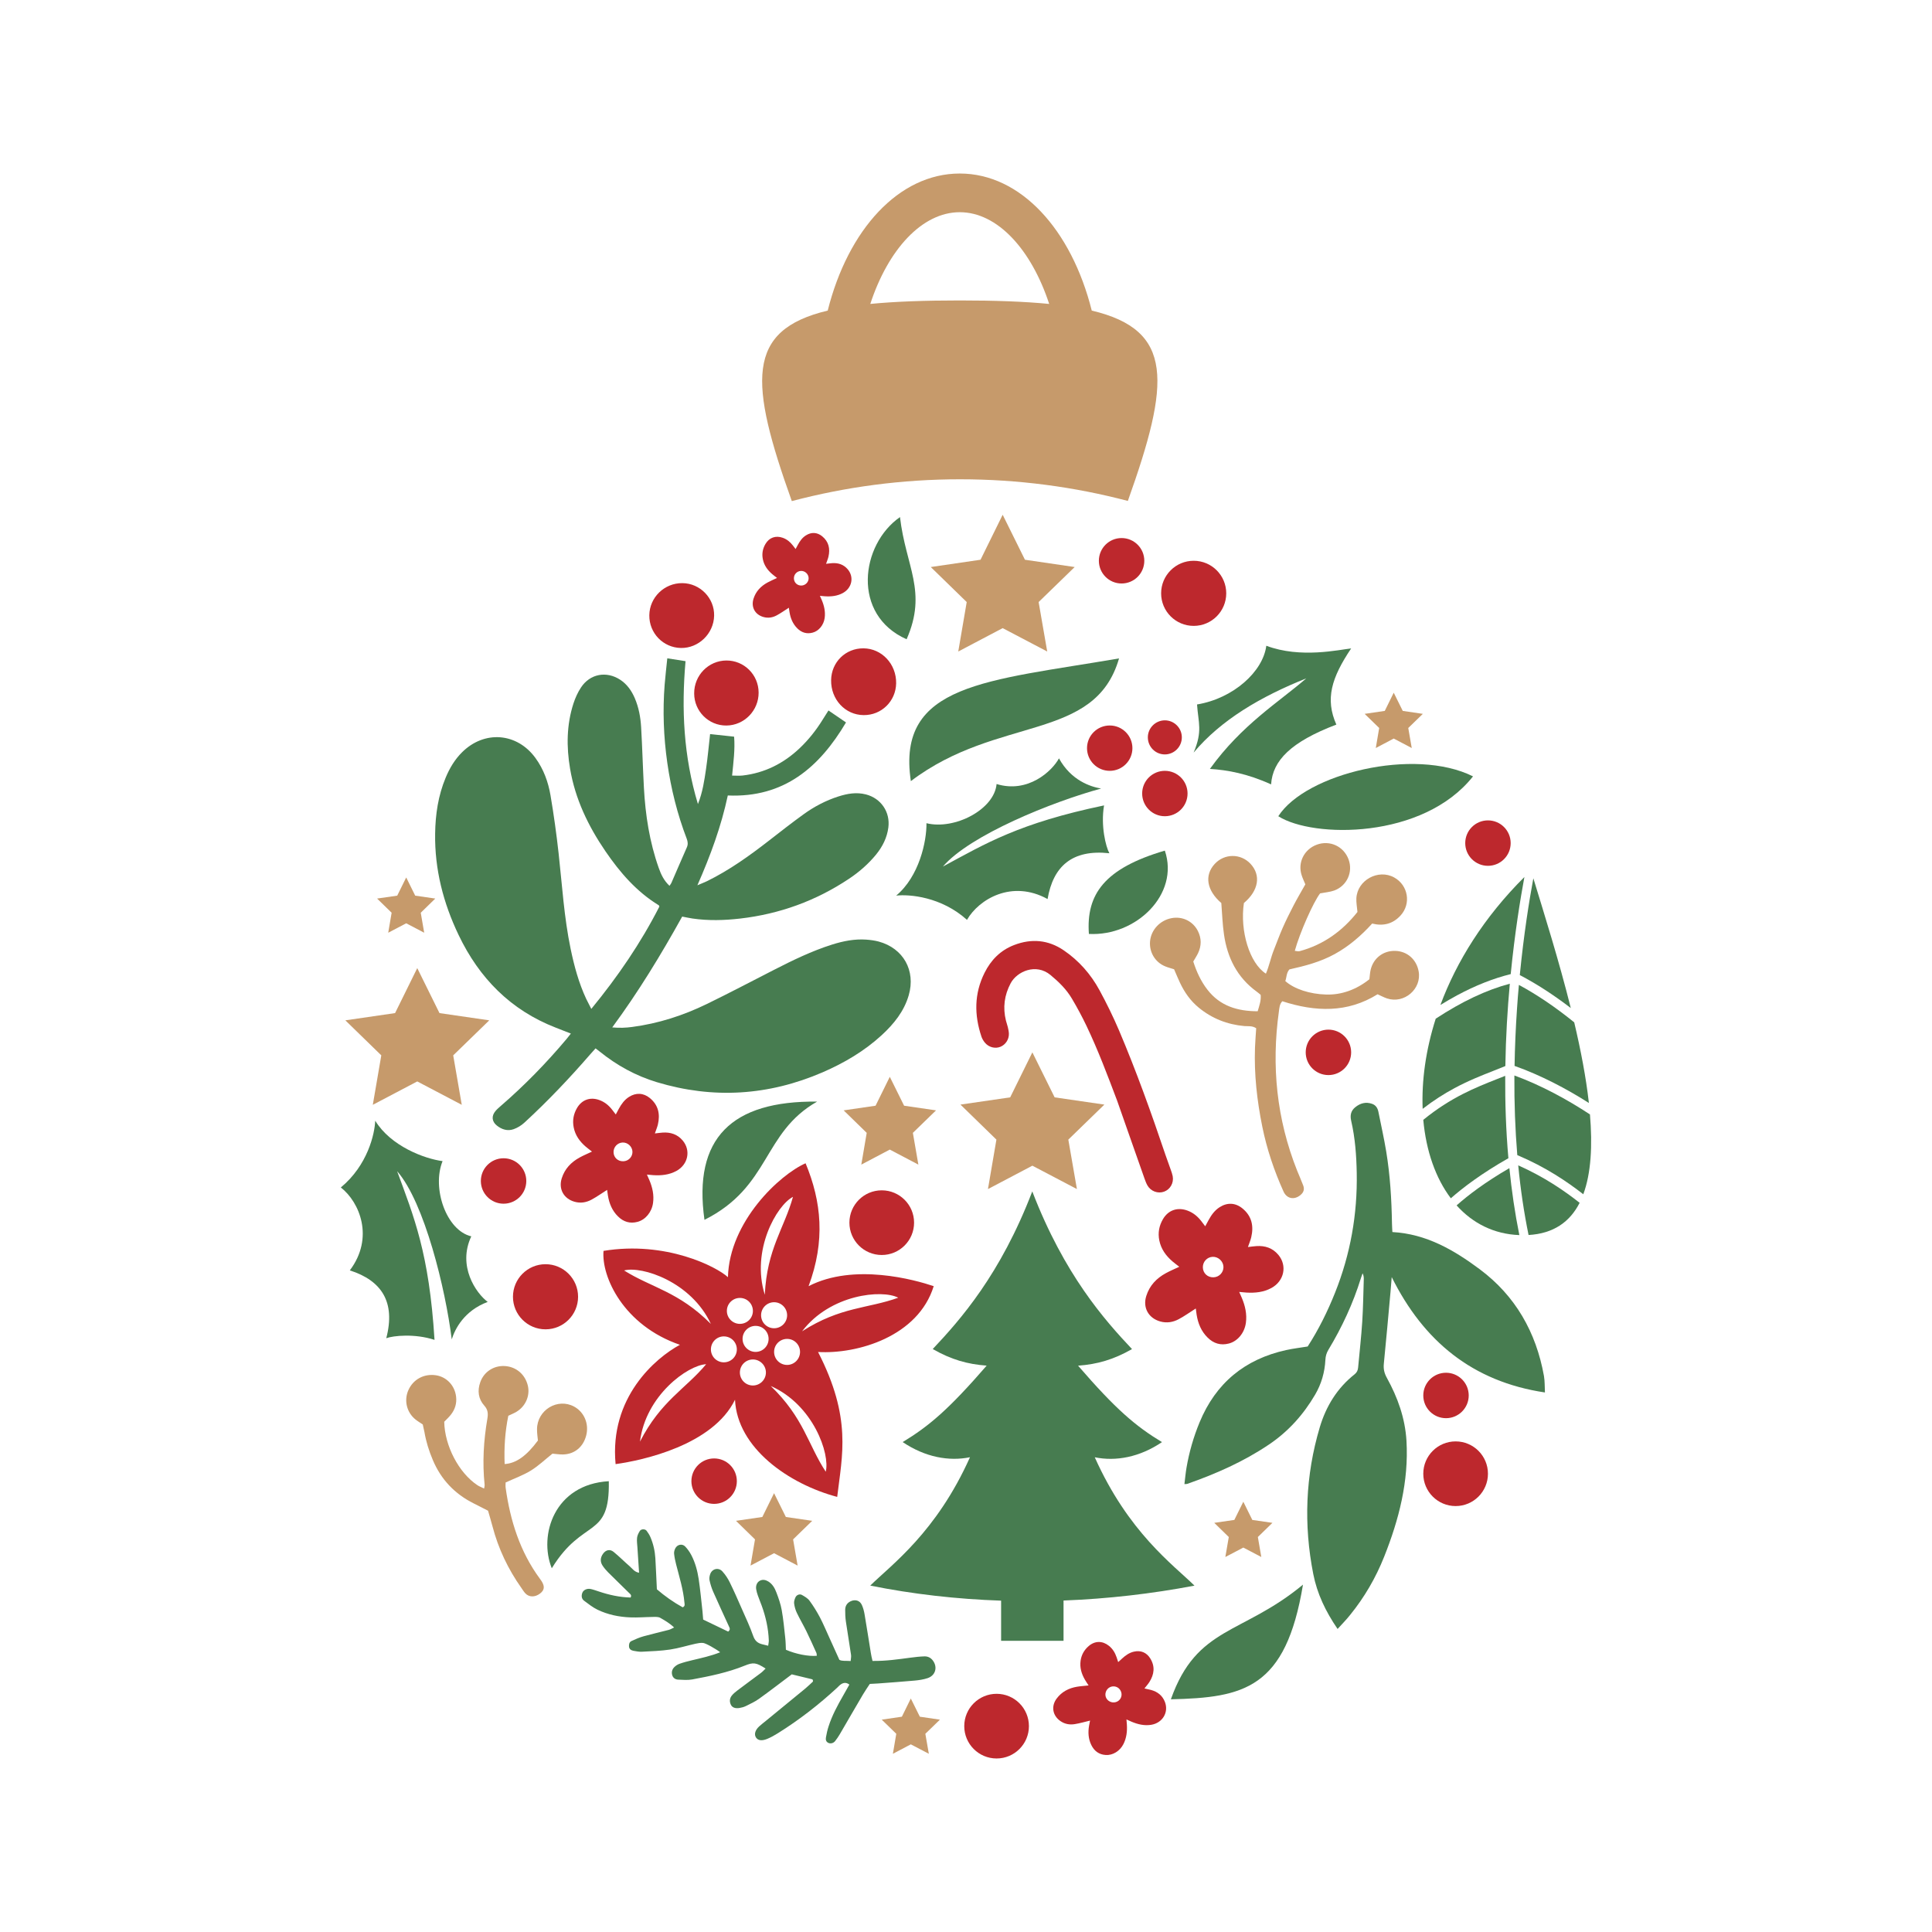
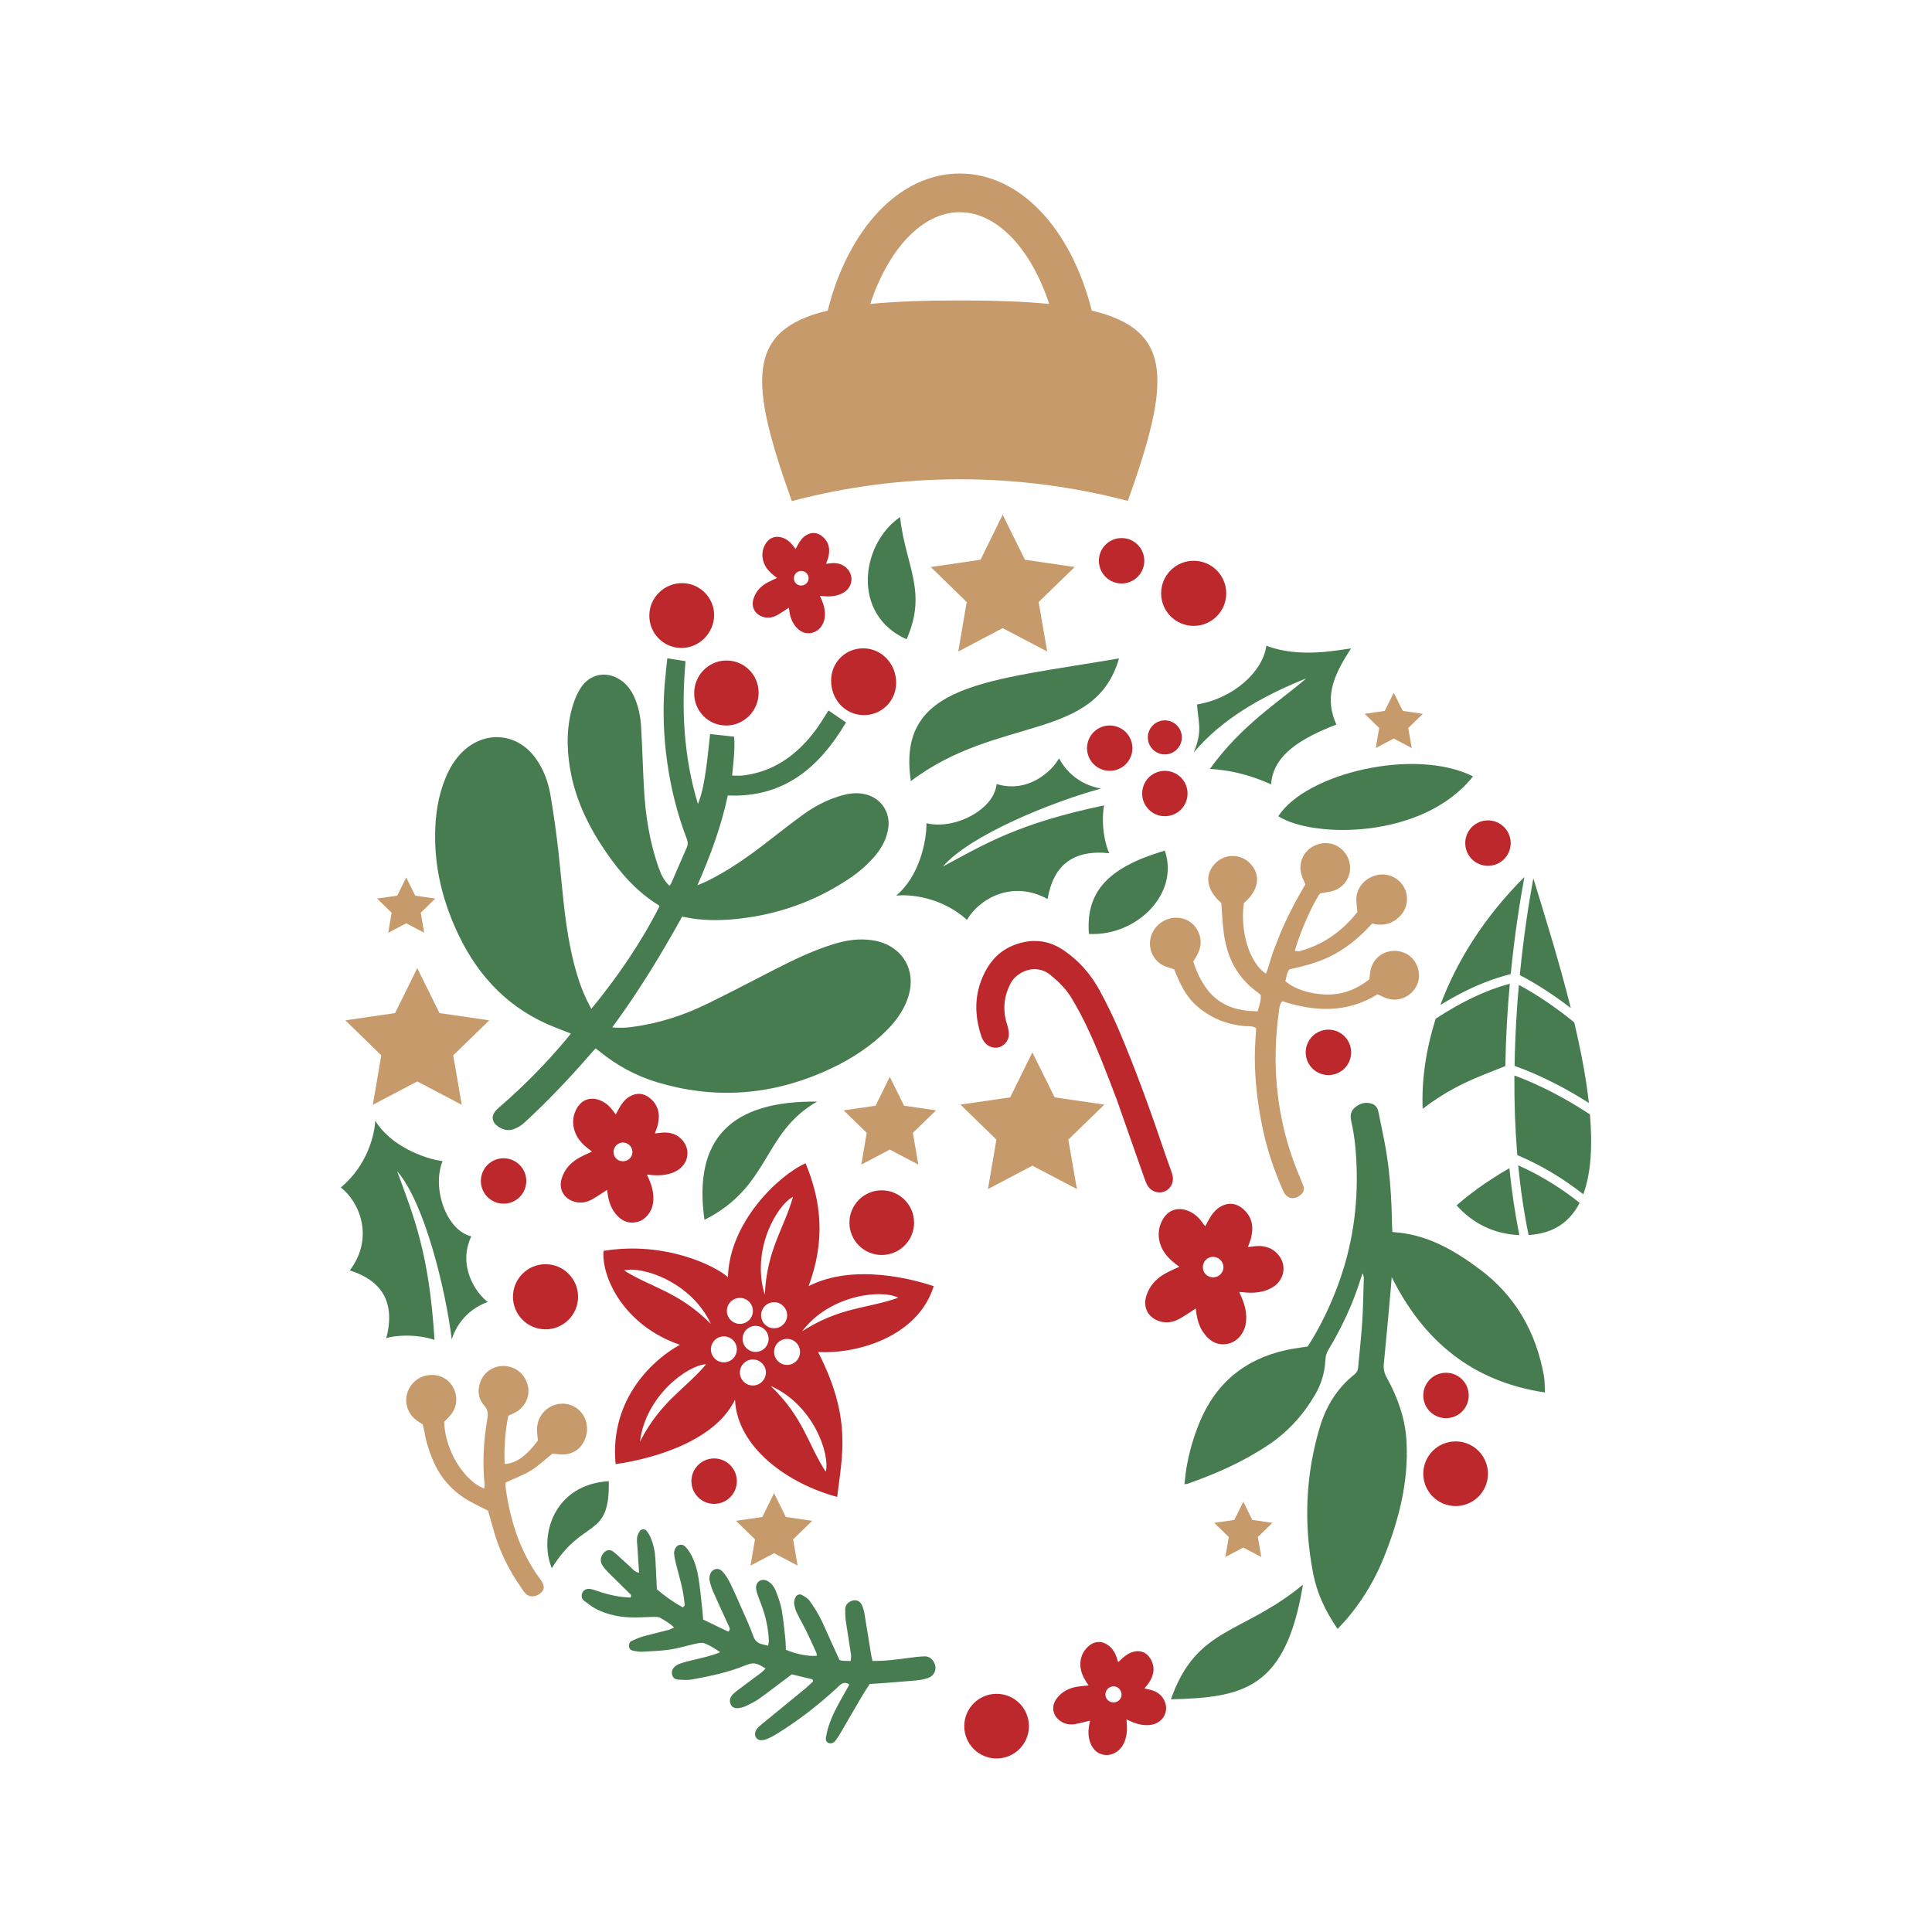
<svg xmlns="http://www.w3.org/2000/svg" enable-background="new 0 0 432 432" version="1.1" viewBox="0 0 432 432" xml:space="preserve">
  <style type="text/css">
	.st0{fill:#E6E7E8;}
	.st1{fill:#BE1E2D;}
	.st2{fill:#477C50;}
	.st3{fill:#C69A6B;}
	.st4{fill:#D1D3D4;}
	.st5{fill:#DABFA8;}
	.st6{fill:#1A1A1A;}
	.st7{fill:#46735C;}
	.st8{fill:#88C040;}
	.st9{fill:#046937;}
	.st10{fill:#BD282D;}
	.st11{fill:#333333;}
	.st12{fill:#FBB581;}
	.st13{fill:#594A42;}
	.st14{fill:#F2655E;}
	.st15{fill:#ED9087;}
	.st16{fill:#4A947E;}
	.st17{fill:#F04C50;}
	.st18{fill:#D85727;}
	.st19{fill:#CAB095;}
	.st20{fill:#EA9861;}
	.st21{fill:#DB9E80;}
	.st22{fill:#4E4E4E;}
	.st23{fill:#5EB18A;}
	.st24{fill:#467E63;}
	.st25{fill:#EEA16C;}
	.st26{fill:#D4CCC6;}
	.st27{fill:#E7C054;}
	.st28{fill:#010101;}
	.st29{fill:#DCD5CE;}
	.st30{fill:#E2D1D2;}
	.st31{fill:#BB853B;}
	.st32{fill:#C64A4C;}
	.st33{fill:#C1282D;}
	.st34{fill:#544842;}
	.st35{fill:#EF8C22;}
	.st36{fill:#BB292E;}
	.st37{fill:#BC4A4E;}
	.st38{fill:#BE8837;}
	.st39{fill:#D6D0CA;}
	.st40{fill:#CD9931;}
	.st41{fill:#CB804D;}
	.st42{fill:#FFFFFF;}
	.st43{fill:#191919;}
	.st44{fill:#86BCB8;}
	.st45{fill:#C88A2E;}
	.st46{fill:#D7D3CD;}
	.st47{fill:#CABFB2;}
	.st48{fill:#C3996D;}
	.st49{fill:#5FAB82;}
	.st50{fill:#E79A6C;}
	.st51{fill:#477F63;}
	.st52{fill:#B44A4E;}
	.st53{fill:#736458;}
	.st54{fill:#768C5D;}
	.st55{fill:#C6D5B1;}
	.st56{fill:#BA3F3F;}
	.st57{fill:#CCCCCC;}
	.st58{fill:#726658;}
	.st59{fill:#B94B4E;}
	.st60{fill:#EC9E6B;}
	.st61{fill:#5EAD86;}
	.st62{fill:#DADFE0;}
	.st63{fill:#D6C4B8;}
	.st64{fill:#AB987A;}
	.st65{fill:#3D4F53;}
</style>
  <path class="st3" d="m214.7 107.17c12.95 0 25.51 1.69 37.49 4.84 9.47-26.52 10.38-38.19-8.07-42.56-4.54-18.11-15.9-30.65-29.51-30.65-13.63 0-24.99 12.55-29.53 30.65-18.44 4.39-17.52 16.05-8.03 42.6 12.02-3.18 24.64-4.88 37.65-4.88zm-0.09-59.72c8.44 0 16.01 8.37 19.99 20.51-5.54-0.54-12.16-0.78-19.99-0.78s-14.47 0.24-20.01 0.78c3.98-12.14 11.55-20.51 20.01-20.51z" />
  <path class="st2" d="m299.09 364.24c-2.69-3.92-4.58-7.9-5.44-12.28-2.17-11.04-1.76-22 1.45-32.8 1.4-4.7 3.89-8.78 7.8-11.87 0.53-0.42 0.72-0.9 0.78-1.52 0.31-3.41 0.7-6.81 0.92-10.22 0.2-3.12 0.24-6.24 0.34-9.36 0.02-0.47 0-0.95-0.26-1.48-0.12 0.35-0.26 0.7-0.37 1.06-1.75 5.66-4.23 11-7.29 16.07-0.42 0.71-0.62 1.41-0.66 2.23-0.14 2.77-0.89 5.37-2.29 7.77-2.62 4.47-5.99 8.24-10.31 11.15-5.67 3.83-11.87 6.56-18.29 8.81-0.13 0.05-0.28 0.02-0.63 0.05 0.16-1.27 0.26-2.49 0.47-3.7 0.6-3.48 1.57-6.85 2.92-10.12 3.63-8.78 10.12-14.12 19.36-16.15 1.54-0.34 3.12-0.52 4.81-0.8 2.41-3.73 4.44-7.8 6.13-12.05 3.43-8.59 5.01-17.51 4.84-26.74-0.07-3.92-0.36-7.83-1.24-11.66-0.29-1.25-0.07-2.26 0.92-3.06 1.11-0.9 2.36-1.24 3.75-0.75 0.83 0.29 1.24 0.94 1.41 1.77 0.59 2.96 1.26 5.91 1.75 8.89 0.88 5.34 1.2 10.73 1.29 16.14 0.01 0.63 0.06 1.26 0.09 1.87 7.62 0.42 13.78 4.04 19.52 8.31 7.98 5.94 12.62 14.09 14.37 23.87 0.21 1.19 0.15 2.44 0.22 3.69-16.22-2.42-27.16-11.51-34.26-25.8-0.09 1.07-0.16 2.14-0.26 3.21-0.49 5.38-0.96 10.76-1.5 16.13-0.12 1.17 0.08 2.12 0.68 3.2 2.41 4.37 4.08 9 4.38 14.07 0.53 9.07-1.68 17.6-4.99 25.92-1.88 4.73-4.42 9.09-7.63 13.04-0.83 1.05-1.78 2-2.78 3.11z" />
  <path class="st2" d="m132.22 225.59c5.94-7.24 11.07-14.75 15.22-22.88-0.06-0.13-0.07-0.25-0.14-0.29-4.98-3.04-8.69-7.35-11.93-12.09-3.84-5.62-6.76-11.67-7.9-18.45-0.83-4.9-0.79-9.79 0.75-14.56 0.41-1.26 0.97-2.51 1.7-3.61 2.01-3.05 5.68-3.72 8.74-1.73 1.55 1.01 2.56 2.46 3.28 4.13 0.89 2.08 1.29 4.28 1.42 6.51 0.26 4.5 0.38 9.02 0.62 13.52 0.33 6.11 1.26 12.13 3.31 17.92 0.51 1.45 1.15 2.83 2.41 4.01 0.18-0.26 0.33-0.44 0.42-0.64 1.15-2.63 2.27-5.28 3.44-7.91 0.32-0.7 0.25-1.31-0.01-1.99-2.1-5.49-3.51-11.15-4.34-16.96-0.83-5.82-1.05-11.65-0.59-17.51 0.15-1.92 0.39-3.84 0.59-5.86 1.39 0.22 2.63 0.41 4.08 0.64-0.94 10.68-0.46 21.25 2.77 31.95 1.08-2.73 1.43-5.29 1.81-7.83 0.38-2.59 0.61-5.21 0.91-7.82 1.76 0.19 3.5 0.38 5.37 0.58 0.23 2.8-0.15 5.69-0.45 8.7 0.8 0 1.57 0.07 2.33-0.01 4.96-0.57 9.18-2.7 12.78-6.11 1.99-1.89 3.68-4.02 5.12-6.35 0.42-0.67 0.84-1.34 1.32-2.09 1.29 0.88 2.54 1.74 3.92 2.68-5.94 10.02-13.84 16.87-26.43 16.33-1.47 6.89-3.85 13.38-6.8 20.08 0.93-0.4 1.55-0.63 2.15-0.92 5.01-2.46 9.52-5.7 13.91-9.11 2.54-1.98 5.08-3.96 7.69-5.85 2.38-1.72 4.97-3.08 7.78-3.98 2-0.64 4.04-1 6.14-0.46 3.38 0.86 5.48 3.94 5.03 7.4-0.3 2.29-1.29 4.25-2.72 6.02-1.74 2.13-3.79 3.92-6.07 5.44-7.39 4.93-15.51 7.88-24.34 8.9-3.56 0.41-7.12 0.51-10.68-0.01-0.73-0.11-1.45-0.27-2.29-0.43-4.71 8.48-9.73 16.76-15.64 24.78 1.64 0.15 3.05 0.09 4.45-0.1 5.86-0.77 11.41-2.56 16.69-5.13 5.03-2.45 9.99-5.06 14.97-7.61 4.24-2.17 8.51-4.25 13.07-5.69 2.48-0.78 5-1.28 7.61-1.1 0.93 0.07 1.88 0.19 2.78 0.43 5.52 1.5 8.32 6.49 6.73 12-1.04 3.6-3.31 6.4-6 8.89-3.91 3.6-8.43 6.26-13.28 8.36-12.07 5.21-24.43 6-37.04 2.2-4.7-1.42-8.95-3.75-12.77-6.84-0.27-0.21-0.54-0.42-0.94-0.72-0.41 0.46-0.8 0.88-1.18 1.32-4.65 5.36-9.53 10.51-14.76 15.31-0.67 0.62-1.52 1.13-2.38 1.44-1.35 0.48-2.66 0.07-3.76-0.82-1.13-0.91-1.23-2.15-0.28-3.26 0.35-0.41 0.77-0.77 1.18-1.13 5.3-4.58 10.18-9.59 14.69-14.95 0.31-0.37 0.61-0.76 0.97-1.22-1.19-0.46-2.28-0.89-3.37-1.32-10.09-3.92-17.11-11.06-21.73-20.72-3.43-7.17-5.37-14.69-5.25-22.67 0.06-4.29 0.68-8.5 2.35-12.5 0.88-2.12 2.04-4.08 3.69-5.71 4.99-4.94 12.28-4.37 16.4 1.31 1.82 2.5 2.85 5.36 3.36 8.35 0.73 4.3 1.33 8.62 1.81 12.95 0.79 7.14 1.22 14.33 2.69 21.38 0.8 3.84 1.82 7.62 3.49 11.19 0.34 0.69 0.69 1.34 1.13 2.22z" />
  <path class="st10" d="m193.08 144.97c4.1 0.03 7.37 3.53 7.3 7.82-0.07 4.01-3.28 7.15-7.27 7.11-4.12-0.03-7.34-3.5-7.27-7.82 0.06-4.03 3.23-7.14 7.24-7.11z" />
  <path class="st10" d="m152.59 130.39c3.96 0.04 7.18 3.35 7.09 7.29-0.09 4-3.47 7.28-7.42 7.21-3.98-0.07-7.12-3.33-7.07-7.32 0.05-4 3.37-7.22 7.4-7.18z" />
  <path class="st10" d="m162.42 147.69c3.97-0.02 7.19 3.18 7.21 7.17 0.02 4.03-3.22 7.34-7.21 7.37-3.96 0.03-7.19-3.18-7.2-7.17-0.03-4.05 3.2-7.35 7.2-7.37z" />
  <path class="st3" d="m306.2 218.96c0.09-0.69 0.12-1.42 0.28-2.12 0.63-2.62 2.83-4.29 5.5-4.22 2.65 0.07 4.74 1.89 5.23 4.56 0.73 3.95-3.23 7.35-7.08 6.07-0.68-0.23-1.32-0.58-2.1-0.93-6.76 4.21-13.93 3.95-21.3 1.56-0.63 0.65-0.65 1.49-0.76 2.25-1.71 12.2-0.51 24.08 4.05 35.57 0.45 1.13 0.96 2.24 1.38 3.37 0.33 0.87 0.1 1.56-0.62 2.15-1.38 1.15-3.05 0.83-3.78-0.79-2.11-4.67-3.73-9.49-4.75-14.52-1.18-5.82-1.84-11.68-1.63-17.63 0.05-1.45 0.18-2.9 0.27-4.36-0.88-0.6-1.8-0.42-2.66-0.49-3.82-0.35-7.22-1.68-10.2-4.13-1.86-1.53-3.19-3.44-4.2-5.59-0.45-0.95-0.84-1.92-1.3-2.98-0.64-0.21-1.35-0.38-2.01-0.66-2.25-0.92-3.6-3.21-3.36-5.65 0.25-2.52 2.23-4.64 4.81-5.12 2.42-0.46 4.78 0.68 5.89 2.89 0.81 1.62 0.81 3.28 0.04 4.92-0.31 0.65-0.72 1.26-1.08 1.89 0.73 2.28 1.7 4.41 3.16 6.29 2.82 3.65 6.7 4.82 11.24 4.83 0.37-1.26 0.79-2.37 0.67-3.67-0.3-0.25-0.6-0.51-0.93-0.75-4.33-3.16-6.52-7.56-7.27-12.73-0.34-2.31-0.41-4.66-0.6-7.05-3.25-2.8-3.84-6.17-1.48-8.74 2.17-2.36 5.81-2.38 8-0.04 2.4 2.57 1.83 6-1.47 8.78-0.92 6.24 1.26 13.45 4.92 15.79 0.74-1.72 1.08-3.55 1.76-5.25 0.66-1.65 1.26-3.33 1.98-4.96 0.75-1.7 1.58-3.38 2.44-5.03 0.82-1.58 1.73-3.11 2.64-4.73-0.27-0.66-0.59-1.31-0.81-1.99-0.96-2.84 0.52-5.83 3.37-6.88 2.93-1.07 6.03 0.37 7.11 3.31 1.03 2.8-0.36 5.9-3.21 6.94-0.97 0.35-2.04 0.42-3.16 0.64-1.5 1.94-4.55 8.8-5.66 12.85 0.39 0.03 0.77 0.16 1.09 0.07 5.36-1.45 9.59-4.54 12.92-8.76-0.1-1.15-0.29-2.11-0.24-3.07 0.21-4.05 4.9-6.61 8.45-4.65 3.14 1.73 3.85 5.89 1.41 8.53-1.68 1.82-3.78 2.41-6.33 1.78-2.43 2.68-5.16 5.06-8.39 6.83-3.16 1.74-6.6 2.64-10.11 3.42-0.7 0.77-0.61 1.79-0.92 2.61 2.02 1.79 5.49 2.91 9.13 3.01 3.4 0.11 6.75-1.08 9.67-3.42z" />
  <path class="st2" d="m195.1 371.39c3.04 0.04 5.75-0.37 8.48-0.73 1.04-0.14 2.09-0.26 3.14-0.29 0.75-0.02 1.41 0.3 1.88 0.94 1.1 1.49 0.58 3.34-1.19 3.93-0.91 0.3-1.89 0.45-2.86 0.54-2.74 0.25-5.49 0.44-8.23 0.65-0.56 0.04-1.13 0.06-1.83 0.1-0.5 0.76-1.05 1.55-1.54 2.38-1.73 2.93-3.42 5.88-5.14 8.82-0.33 0.56-0.69 1.1-1.09 1.6-0.4 0.49-1.05 0.61-1.53 0.37-0.53-0.27-0.59-0.76-0.5-1.25 0.14-0.79 0.31-1.59 0.56-2.36 0.79-2.49 2.03-4.77 3.32-7.02 0.44-0.76 0.87-1.53 1.35-2.39-0.66-0.51-1.26-0.46-1.83-0.1-0.34 0.21-0.61 0.53-0.9 0.8-4.11 3.8-8.52 7.22-13.28 10.19-0.75 0.47-1.54 0.91-2.36 1.25-1.19 0.49-2.02 0.36-2.46-0.24-0.52-0.71-0.28-1.68 0.66-2.55 0.48-0.44 1-0.83 1.5-1.24 2.94-2.41 5.89-4.82 8.83-7.24 0.61-0.51 1.18-1.07 1.7-1.55-0.02-0.22 0-0.31-0.04-0.37-0.03-0.07-0.11-0.14-0.18-0.15-1.57-0.38-3.13-0.76-4.52-1.09-2.55 1.91-4.91 3.74-7.34 5.48-0.91 0.65-1.96 1.13-2.97 1.63-0.43 0.21-0.92 0.33-1.39 0.41-0.93 0.16-1.62-0.11-1.91-0.71-0.35-0.72-0.29-1.45 0.2-2.06 0.34-0.43 0.79-0.8 1.24-1.14 1.74-1.32 3.51-2.61 5.26-3.92 0.38-0.28 0.7-0.64 1.06-0.99-2.12-1.35-2.73-1.44-4.69-0.64-3.78 1.53-7.75 2.34-11.73 3.08-1.02 0.19-2.1 0.08-3.14 0.04-0.59-0.03-1.1-0.34-1.3-0.94-0.22-0.67-0.07-1.32 0.4-1.81 0.32-0.34 0.76-0.63 1.2-0.79 0.91-0.32 1.86-0.57 2.8-0.79 2.11-0.51 4.23-0.95 6.3-1.79-0.85-0.68-3.22-2.05-3.85-2.09-0.55-0.04-1.12 0.06-1.66 0.18-1.9 0.42-3.76 1.01-5.68 1.3-2.07 0.31-4.19 0.38-6.29 0.49-0.64 0.03-1.29-0.09-1.93-0.21-0.49-0.1-0.92-0.36-0.97-0.93-0.05-0.51 0.07-1.03 0.55-1.25 0.88-0.41 1.77-0.8 2.7-1.06 1.87-0.52 3.77-0.95 5.65-1.44 0.35-0.09 0.68-0.3 1.18-0.53-1.01-0.97-2.07-1.57-3.1-2.16-0.44-0.25-1.08-0.21-1.63-0.2-1.7 0.02-3.4 0.17-5.09 0.1-2.53-0.1-5-0.61-7.29-1.71-1.08-0.52-2.04-1.29-3.01-2.01-0.58-0.43-0.65-1.11-0.4-1.77 0.23-0.63 1.03-1.02 1.84-0.86 0.63 0.13 1.24 0.36 1.86 0.56 2.31 0.78 4.67 1.29 7.09 1.35 0.31-0.56-0.1-0.79-0.35-1.04-1.55-1.54-3.13-3.05-4.68-4.6-0.45-0.46-0.88-0.96-1.23-1.49-0.6-0.91-0.51-1.84 0.14-2.71 0.61-0.82 1.51-1.03 2.32-0.37 1.25 1.02 2.39 2.18 3.62 3.24 0.59 0.51 1.02 1.25 2.08 1.43-0.13-1.94-0.25-3.79-0.37-5.64-0.05-0.73-0.16-1.46-0.08-2.18 0.06-0.53 0.33-1.07 0.62-1.53 0.3-0.46 1.16-0.48 1.5-0.05 0.34 0.44 0.65 0.93 0.87 1.44 0.64 1.5 1 3.08 1.1 4.71 0.13 2.26 0.22 4.52 0.34 6.95 1.74 1.5 3.7 2.89 5.77 4.03 0.6-0.27 0.42-0.7 0.39-1.08-0.26-2.92-1.14-5.71-1.86-8.53-0.2-0.78-0.37-1.58-0.45-2.38-0.04-0.38 0.08-0.81 0.25-1.16 0.43-0.9 1.55-1.15 2.23-0.45 0.55 0.57 1.02 1.25 1.39 1.96 0.87 1.67 1.35 3.49 1.63 5.33 0.36 2.4 0.58 4.82 0.85 7.23 0.06 0.55 0.09 1.11 0.15 1.82 1.89 0.91 3.77 1.82 5.59 2.69 0.57-0.44 0.33-0.82 0.17-1.17-1.17-2.58-2.38-5.15-3.52-7.75-0.36-0.81-0.62-1.67-0.81-2.53-0.1-0.44-0.01-0.98 0.15-1.42 0.44-1.21 1.87-1.54 2.73-0.58 0.64 0.71 1.2 1.54 1.62 2.4 0.97 1.96 1.84 3.97 2.72 5.97s1.82 3.99 2.54 6.05c0.38 1.08 0.99 1.61 2 1.86 0.39 0.1 0.78 0.19 1.35 0.33 0.05-0.45 0.15-0.81 0.14-1.17-0.1-2.7-0.68-5.29-1.6-7.82-0.28-0.76-0.6-1.51-0.86-2.27-0.16-0.46-0.3-0.93-0.37-1.41-0.12-0.82 0.22-1.56 0.83-1.87 0.64-0.33 1.27-0.19 1.85 0.15 0.96 0.57 1.48 1.51 1.85 2.49 0.49 1.28 0.95 2.6 1.19 3.95 0.37 2.07 0.56 4.17 0.79 6.26 0.1 0.88 0.1 1.77 0.14 2.59 2.27 0.98 5.03 1.51 6.91 1.35-0.03-0.23-0.01-0.47-0.1-0.67-0.73-1.62-1.46-3.25-2.24-4.85-0.68-1.38-1.47-2.71-2.13-4.1-0.31-0.65-0.51-1.37-0.6-2.08-0.06-0.44 0.11-0.95 0.3-1.37 0.25-0.55 0.93-0.82 1.44-0.54 0.62 0.35 1.3 0.74 1.71 1.3 0.86 1.17 1.63 2.42 2.31 3.7 0.79 1.51 1.44 3.08 2.15 4.63s1.41 3.1 2.21 4.88c0.59 0.34 1.49 0.18 2.52 0.27 0.04-0.49 0.15-0.94 0.09-1.37-0.36-2.48-0.79-4.96-1.15-7.44-0.13-0.88-0.17-1.78-0.16-2.66 0.01-0.87 0.43-1.54 1.26-1.91 1-0.45 2.01-0.16 2.46 0.83 0.3 0.65 0.49 1.37 0.61 2.08 0.49 2.87 0.93 5.76 1.4 8.63 0.07 0.56 0.22 1.1 0.38 1.82z" />
  <path class="st3" d="m94.53 318.51c-0.54-0.37-1.1-0.69-1.6-1.09-1.99-1.58-2.64-4.27-1.62-6.57 1.07-2.42 3.48-3.73 6.15-3.34 2.37 0.35 4.21 2.25 4.52 4.75 0.19 1.52-0.23 2.9-1.18 4.09-0.45 0.57-0.99 1.06-1.47 1.56 0.11 5.38 3.24 11.39 7.4 14.17 0.44 0.3 0.96 0.48 1.52 0.76 0.06-0.41 0.14-0.64 0.11-0.87-0.52-4.95-0.22-9.87 0.62-14.77 0.18-1.07 0.15-1.97-0.69-2.9-1.34-1.49-1.58-3.34-0.9-5.24 0.82-2.33 3.02-3.75 5.48-3.61 2.55 0.15 4.56 1.87 5.16 4.4 0.52 2.23-0.51 4.61-2.55 5.83-0.55 0.33-1.16 0.57-1.82 0.89-0.73 3.54-0.97 7.14-0.82 10.79 2.56-0.15 4.9-1.82 7.44-5.26-0.07-0.77-0.21-1.65-0.2-2.53 0.02-4.29 4.6-7.06 8.3-5.05 2.25 1.22 3.36 3.86 2.7 6.44-0.66 2.59-2.62 4.22-5.22 4.26-0.8 0.01-1.61-0.12-2.33-0.18-1.64 1.3-3.11 2.72-4.81 3.77s-3.63 1.74-5.66 2.67c0 0.31-0.06 0.78 0.01 1.24 1.03 7.32 3.19 14.22 7.63 20.26 0.14 0.2 0.29 0.39 0.42 0.6 0.73 1.18 0.61 1.99-0.37 2.74-1.13 0.86-2.46 0.85-3.3-0.06-0.33-0.36-0.58-0.78-0.86-1.18-2.98-4.21-5.16-8.79-6.47-13.79-0.31-1.17-0.66-2.33-0.99-3.49-1.07-0.55-2.15-1.1-3.22-1.64-4.23-2.12-7.29-5.33-9.13-9.7-0.86-2.02-1.51-4.1-1.88-6.27-0.11-0.54-0.25-1.09-0.37-1.68z" />
  <path class="st10" d="m182.92 302.31c8.84 0.5 22.37-3.46 25.86-14.72-4.14-1.4-17.79-5.25-27.98 0 3.78-10.14 2.89-18.91-0.67-27.48-5.8 2.54-17.04 13.03-17.36 25.47-2.52-2.33-13.85-8.17-27.82-5.88-0.5 5.77 4.46 16.67 17.08 21-5.49 2.96-15.8 11.79-14.38 26.68 6.04-0.83 21.76-4.24 26.7-14.4 0.5 10.81 12.05 18.87 22.85 21.73 1.1-9.34 3.32-17.6-4.28-32.4zm17.93-12.14c-6.82 2.47-12.85 1.97-21.5 7.51 6.29-8.28 17.88-9.41 21.5-7.51zm-21.96 12.12c0 1.6-1.3 2.91-2.89 2.91-1.62 0-2.91-1.31-2.91-2.91 0-1.62 1.3-2.91 2.91-2.91 1.6 0 2.89 1.3 2.89 2.91zm-8.71-8.2c0-1.6 1.3-2.91 2.91-2.91 1.6 0 2.91 1.31 2.91 2.91 0 1.62-1.31 2.91-2.91 2.91-1.62 0-2.91-1.3-2.91-2.91zm7.13-26.47c-1.92 6.98-5.82 11.63-6.3 21.89-3.11-9.92 2.66-20.02 6.3-21.89zm-11.87 22.6c1.62 0 2.91 1.3 2.91 2.91 0 1.6-1.3 2.89-2.91 2.89-1.6 0-2.91-1.3-2.91-2.89-0.01-1.61 1.31-2.91 2.91-2.91zm-25.89-6.14c3.96-1.06 15.02 2.52 19.4 11.95-7.25-7.27-13.25-8.08-19.4-11.95zm3.55 38.27c1.26-10.31 10.7-17.11 14.8-17.31-4.64 5.56-10.11 8.17-14.8 17.31zm18.75-17.73c-1.6 0-2.89-1.3-2.89-2.89 0-1.62 1.3-2.91 2.89-2.91 1.62 0 2.91 1.3 2.91 2.91 0 1.59-1.29 2.89-2.91 2.89zm6.5 5.18c-1.62 0-2.91-1.3-2.91-2.91 0-1.6 1.3-2.91 2.91-2.91 1.6 0 2.91 1.31 2.91 2.91 0 1.61-1.32 2.91-2.91 2.91zm0.6-7.51c-1.6 0-2.91-1.31-2.91-2.91 0-1.62 1.31-2.91 2.91-2.91 1.62 0 2.91 1.3 2.91 2.91 0 1.6-1.29 2.91-2.91 2.91zm15.69 26.79c-3.98-6.05-4.9-12.04-12.3-19.17 9.52 4.2 13.3 15.21 12.3 19.17z" />
  <path class="st10" d="m260.46 172.36c-2.8 0-5.07 2.27-5.07 5.07 0 2.81 2.27 5.08 5.07 5.08 2.81 0 5.08-2.27 5.08-5.08 0-2.8-2.27-5.07-5.08-5.07z" />
  <path class="st10" d="m248.14 172.36c2.8 0 5.07-2.27 5.07-5.07s-2.27-5.07-5.07-5.07c-2.81 0-5.08 2.27-5.08 5.07s2.27 5.07 5.08 5.07z" />
  <path class="st10" d="m256.66 164.87c0 2.11 1.69 3.82 3.8 3.82 2.09 0 3.8-1.71 3.8-3.82 0-2.09-1.71-3.8-3.8-3.8-2.1 0.01-3.8 1.72-3.8 3.8z" />
  <path class="st2" d="m292.08 151.69c-5.99 5.2-14.42 10.33-21.54 20.24 3.95 0.25 8.37 1.05 13.68 3.46 0.35-5.33 4.42-9.5 14.59-13.37-2.53-5.72-1.11-10.43 3.31-17.03-2.63 0.27-11.31 2.3-18.97-0.6-0.74 5.78-7.37 11.79-15.49 13.13 0.29 4.18 1.28 5.92-0.76 10.76 6.12-7.31 15.01-12.53 25.18-16.59z" />
  <path class="st2" d="m216.22 205.68c2.65-4.61 10.04-9.05 18.02-4.65 1.25-7.32 5.49-11.15 13.82-10.24-0.8-1.44-1.97-6.15-1.19-10.7-18.99 3.97-26.5 8.52-36.04 13.68 6.03-7.04 24.46-14.48 35.38-17.45-2.39-0.41-6.71-1.81-9.42-6.75-1.56 2.88-6.95 7.88-13.95 5.74-0.51 5.7-9.38 10.31-15.68 8.76 0.06 4.05-1.63 11.91-6.77 16.19 2.96-0.33 10.09 0.25 15.83 5.42z" />
  <polygon class="st3" points="98.27 226.53 93.3 216.47 88.34 226.53 77.22 228.15 85.26 235.98 83.36 247.04 93.3 241.81 103.25 247.04 101.34 235.98 109.4 228.15" />
  <polygon class="st3" points="229.18 125.16 224.2 115.1 219.25 125.16 208.12 126.79 216.16 134.62 214.27 145.68 224.2 140.45 234.16 145.68 232.24 134.62 240.3 126.79" />
  <polygon class="st3" points="235.82 245.37 230.84 235.31 225.88 245.37 214.76 246.99 222.8 254.82 220.91 265.88 230.84 260.65 240.8 265.88 238.88 254.82 246.94 246.99" />
  <polygon class="st3" points="280.02 339.86 278.01 335.79 276 339.86 271.51 340.51 274.76 343.68 273.99 348.15 278.01 346.04 282.03 348.15 281.26 343.68 284.52 340.51" />
-   <polygon class="st3" points="205.68 383.86 203.66 379.79 201.66 383.86 197.16 384.52 200.41 387.68 199.65 392.15 203.66 390.04 207.69 392.15 206.91 387.68 210.17 384.52" />
  <polygon class="st3" points="313.66 158.96 311.64 154.89 309.64 158.96 305.14 159.62 308.39 162.78 307.63 167.26 311.64 165.14 315.67 167.26 314.89 162.78 318.15 159.62" />
  <polygon class="st3" points="175.72 339.2 173.08 333.88 170.46 339.2 164.57 340.06 168.82 344.21 167.82 350.07 173.08 347.3 178.35 350.07 177.34 344.21 181.61 340.06" />
  <polygon class="st3" points="202.16 247.24 198.96 240.78 195.78 247.24 188.64 248.28 193.8 253.31 192.59 260.41 198.96 257.05 205.35 260.41 204.12 253.31 209.3 248.28" />
  <polygon class="st3" points="92.84 200.27 90.83 196.2 88.82 200.27 84.32 200.92 87.57 204.09 86.81 208.56 90.83 206.45 94.85 208.56 94.08 204.09 97.33 200.92" />
  <path class="st2" d="m76.21 265.52c4.2 3.27 7.52 11.24 2.01 18.54 7.08 2.27 10.27 7.04 8.15 15.17 1.54-0.58 6.39-1.08 10.79 0.37-1.2-19.41-4.62-27.52-8.36-37.72 6.11 6.99 10.82 26.35 12.21 37.6 0.73-2.32 2.76-6.39 8.04-8.37-2.62-1.96-6.8-8.01-3.67-14.66-5.59-1.31-8.86-10.79-6.42-16.82-4.01-0.52-11.58-3.33-15.06-9.04-0.12 3-1.71 9.98-7.69 14.93z" />
-   <path class="st2" d="m208.56 301.65c4.16 2.37 7.75 3.39 12.06 3.71-8.45 9.75-12.87 13.51-18.78 17.09 5.02 3.39 10.35 4.35 15.05 3.39-7.53 16.8-17.5 23.99-22.3 28.7 9.5 1.92 19.34 3.03 29.26 3.37v8.98h13.96v-9.01c9.88-0.38 19.72-1.51 29.28-3.33-4.8-4.7-14.77-11.89-22.3-28.7 4.7 0.96 10.03 0 15.03-3.39-5.91-3.58-10.33-7.34-18.76-17.09 4.29-0.32 7.9-1.34 12.06-3.71-6.17-6.55-15.13-16.63-22.3-35.26-7.13 18.61-16.09 28.7-22.26 35.25z" />
  <path class="st2" d="m325.7 269.53c3.6 4.01 8.36 6.43 14.03 6.64-1-4.96-1.73-9.98-2.23-14.97-5.47 3.17-9.28 6.09-11.8 8.33z" />
  <path class="st2" d="m341.79 276.15c5.63-0.32 9.27-2.97 11.42-7.2-3.42-2.69-7.89-5.78-13.73-8.37 0.52 5.44 1.3 10.63 2.31 15.57z" />
  <path class="st2" d="m339.27 258.28 0.04 0.02c6.29 2.66 11.08 5.9 14.72 8.74 1.75-4.71 2.07-10.92 1.49-17.85-5.06-3.33-10.91-6.52-16.9-8.71-0.04 6.18 0.18 12.12 0.65 17.8z" />
  <path class="st2" d="m339.21 225.51c-0.3 4.38-0.48 8.66-0.55 12.83 5.84 2.07 11.58 5.08 16.62 8.29-0.64-5.74-1.83-11.89-3.28-18.03-4.17-3.38-8.33-6.2-12.37-8.37-0.16 1.7-0.3 3.46-0.42 5.28z" />
  <path class="st2" d="m351.23 225.4c-2.64-10.6-5.92-20.97-8.37-29.01-0.92 4.95-2.13 12.47-3.03 21.64 3.72 1.94 7.55 4.42 11.4 7.37z" />
  <path class="st2" d="m322.08 224.71c1.26-0.77 2.5-1.49 3.72-2.15 4.15-2.23 8.11-3.78 12-4.75 0.9-9.12 2.13-16.7 3.06-21.71-9.07 9.03-15.19 18.94-18.78 28.61z" />
-   <path class="st2" d="m337.28 258.98c-0.55-6.26-0.75-12.45-0.71-18.42-0.56 0.23-1.13 0.45-1.72 0.68-4.94 1.95-10.37 4.09-16.6 9.16 0.63 6.98 2.77 13.05 6.16 17.54 2.73-2.4 6.87-5.55 12.87-8.96z" />
  <path class="st2" d="m334.11 239.37c0.86-0.34 1.68-0.66 2.49-1 0.1-6.52 0.48-12.74 1-18.41-5.25 1.4-10.66 3.95-16.57 7.82-2.25 7.06-3.17 13.92-2.92 20.16 2.48-1.92 4.84-3.4 7.09-4.61 3.15-1.7 6.11-2.86 8.91-3.96z" />
  <path class="st10" d="m249.8 246.13c-2.14-5.66-4.27-11.33-6.88-16.79-0.99-2.07-2.09-4.11-3.26-6.08-1.22-2.06-2.92-3.72-4.77-5.25-3.26-2.69-7.49-0.79-8.9 1.84-1.42 2.67-1.78 5.44-1.06 8.36 0.12 0.49 0.31 0.96 0.42 1.45s0.23 0.99 0.24 1.49c0.03 1.28-0.75 2.44-1.88 2.91-1.19 0.49-2.64 0.13-3.51-0.95-0.31-0.38-0.58-0.84-0.74-1.3-1.63-4.84-1.64-9.62 0.68-14.27 1.43-2.87 3.56-5.05 6.6-6.22 3.89-1.5 7.64-1.19 11.12 1.18 3.39 2.31 6.05 5.34 8 8.93 1.58 2.91 3.04 5.89 4.34 8.93 3.89 9.15 7.24 18.51 10.42 27.93 0.37 1.09 0.78 2.17 1.16 3.26 0.17 0.48 0.34 0.95 0.44 1.45 0.28 1.5-0.56 2.97-1.94 3.46-1.37 0.5-2.98-0.09-3.72-1.41-0.28-0.5-0.48-1.05-0.67-1.59-1.27-3.6-2.54-7.2-3.8-10.8-0.76-2.18-1.52-4.35-2.29-6.53z" />
  <path class="st10" d="m176.39 135.89c-0.96 0.61-1.81 1.22-2.72 1.71s-1.9 0.66-2.94 0.37c-1.9-0.52-2.84-2.22-2.24-4.1 0.52-1.64 1.63-2.8 3.11-3.61 0.68-0.37 1.4-0.67 2.15-1.03-0.39-0.31-0.76-0.57-1.1-0.87-1.04-0.9-1.81-1.96-2.08-3.34-0.24-1.21-0.03-2.34 0.59-3.39 0.84-1.44 2.3-1.94 3.87-1.38 0.92 0.33 1.64 0.92 2.23 1.68 0.19 0.25 0.38 0.5 0.64 0.83 0.21-0.39 0.37-0.7 0.54-1 0.44-0.81 0.97-1.55 1.77-2.05 1.21-0.77 2.51-0.71 3.63 0.2 1.48 1.21 1.82 2.79 1.4 4.59-0.12 0.5-0.33 0.98-0.53 1.57 0.48-0.05 0.91-0.12 1.35-0.15 1.38-0.09 2.58 0.3 3.5 1.38 1.46 1.73 0.95 4.2-1.11 5.31-1.24 0.67-2.6 0.81-3.99 0.72-0.32-0.02-0.64-0.05-1.13-0.1 0.17 0.39 0.3 0.66 0.42 0.94 0.54 1.28 0.84 2.61 0.65 4.01-0.22 1.59-1.32 2.92-2.7 3.28-1.32 0.35-2.46-0.01-3.41-0.95-1.01-1-1.53-2.25-1.75-3.64-0.06-0.31-0.1-0.62-0.15-0.98zm4.42-6.61c-0.01-0.91-0.81-1.66-1.72-1.62-0.88 0.04-1.58 0.77-1.57 1.66 0.01 0.94 0.75 1.64 1.7 1.61 0.89-0.04 1.6-0.78 1.59-1.65z" />
  <path class="st10" d="m267.38 292.58c-1.34 0.85-2.53 1.71-3.81 2.39-1.27 0.68-2.66 0.92-4.11 0.52-2.66-0.73-3.99-3.11-3.14-5.74 0.73-2.3 2.28-3.93 4.36-5.06 0.95-0.52 1.96-0.94 3.01-1.44-0.55-0.43-1.07-0.81-1.55-1.22-1.45-1.26-2.53-2.74-2.92-4.68-0.34-1.7-0.04-3.28 0.82-4.75 1.18-2.01 3.22-2.72 5.43-1.93 1.29 0.46 2.3 1.29 3.13 2.36 0.27 0.35 0.54 0.7 0.89 1.17 0.29-0.55 0.52-0.98 0.76-1.4 0.62-1.14 1.36-2.17 2.48-2.88 1.7-1.08 3.52-1 5.09 0.29 2.08 1.7 2.55 3.92 1.96 6.43-0.16 0.7-0.46 1.38-0.74 2.2 0.68-0.08 1.28-0.17 1.89-0.21 1.94-0.13 3.62 0.42 4.9 1.94 2.04 2.42 1.33 5.88-1.56 7.44-1.74 0.94-3.65 1.13-5.59 1.01-0.45-0.03-0.9-0.08-1.59-0.14 0.24 0.54 0.42 0.93 0.58 1.32 0.76 1.8 1.18 3.65 0.91 5.61-0.31 2.23-1.84 4.09-3.79 4.6-1.85 0.49-3.44-0.01-4.77-1.33-1.42-1.4-2.14-3.16-2.45-5.1-0.06-0.46-0.12-0.9-0.19-1.4zm6.19-9.27c-0.02-1.27-1.14-2.33-2.41-2.28-1.24 0.05-2.21 1.08-2.2 2.33 0.01 1.32 1.05 2.3 2.39 2.25 1.24-0.04 2.23-1.07 2.22-2.3z" />
  <path class="st10" d="m135.75 266.06c-1.23 0.78-2.32 1.56-3.49 2.19s-2.44 0.84-3.77 0.47c-2.43-0.67-3.65-2.85-2.88-5.26 0.67-2.11 2.09-3.6 4-4.64 0.87-0.48 1.8-0.86 2.76-1.32-0.51-0.4-0.98-0.74-1.42-1.12-1.33-1.15-2.32-2.51-2.67-4.29-0.31-1.55-0.04-3 0.75-4.35 1.08-1.84 2.95-2.5 4.97-1.77 1.18 0.42 2.11 1.18 2.87 2.16 0.25 0.32 0.49 0.64 0.82 1.07 0.27-0.5 0.48-0.89 0.69-1.29 0.57-1.04 1.25-1.99 2.27-2.64 1.56-0.99 3.23-0.91 4.66 0.26 1.9 1.56 2.33 3.59 1.8 5.89-0.15 0.64-0.42 1.26-0.68 2.02 0.62-0.07 1.17-0.15 1.73-0.19 1.77-0.12 3.32 0.38 4.49 1.77 1.87 2.22 1.22 5.39-1.43 6.82-1.6 0.86-3.34 1.04-5.12 0.93-0.41-0.03-0.83-0.07-1.45-0.13 0.22 0.5 0.38 0.85 0.54 1.21 0.7 1.65 1.08 3.35 0.83 5.14-0.28 2.04-1.69 3.75-3.47 4.22-1.7 0.45-3.15-0.01-4.37-1.22-1.3-1.28-1.96-2.89-2.25-4.67-0.06-0.4-0.11-0.81-0.18-1.26zm5.67-8.5c-0.02-1.16-1.04-2.14-2.21-2.09-1.13 0.05-2.02 0.99-2.02 2.13 0.01 1.21 0.96 2.11 2.19 2.06 1.14-0.03 2.05-0.97 2.04-2.1z" />
  <path class="st10" d="m243.74 384.73c-1.21 0.29-2.31 0.61-3.43 0.79s-2.2 0-3.18-0.67c-1.78-1.22-2.15-3.33-0.85-5.06 1.13-1.51 2.7-2.32 4.53-2.63 0.84-0.14 1.69-0.19 2.6-0.29-0.3-0.46-0.58-0.87-0.83-1.3-0.75-1.3-1.17-2.68-0.96-4.21 0.19-1.34 0.81-2.44 1.83-3.31 1.39-1.19 3.08-1.19 4.51-0.04 0.84 0.67 1.37 1.55 1.71 2.55 0.11 0.33 0.22 0.66 0.36 1.09 0.36-0.33 0.64-0.59 0.92-0.84 0.75-0.68 1.57-1.26 2.57-1.49 1.54-0.37 2.86 0.17 3.69 1.52 1.1 1.79 0.88 3.55-0.2 5.26-0.3 0.48-0.69 0.9-1.11 1.44 0.52 0.12 0.99 0.21 1.45 0.33 1.47 0.4 2.57 1.24 3.13 2.69 0.89 2.32-0.53 4.69-3.06 5.11-1.53 0.25-2.99-0.1-4.4-0.69-0.33-0.14-0.65-0.29-1.14-0.51 0.04 0.46 0.07 0.8 0.09 1.13 0.1 1.53-0.07 3.01-0.77 4.39-0.8 1.57-2.42 2.55-3.98 2.43-1.5-0.11-2.54-0.89-3.19-2.21-0.69-1.4-0.77-2.89-0.5-4.41 0.07-0.34 0.14-0.69 0.21-1.07zm6.96-5.28c0.31-0.95-0.24-2.02-1.2-2.3-0.93-0.28-1.91 0.23-2.23 1.16-0.33 0.98 0.19 1.97 1.19 2.28 0.94 0.28 1.94-0.22 2.24-1.14z" />
  <circle class="st10" cx="112.6" cy="264.07" r="5.08" />
  <circle class="st10" cx="250.79" cy="125.39" r="5.08" />
  <circle class="st10" cx="332.71" cy="188.52" r="5.08" />
  <circle class="st10" cx="297.04" cy="235.31" r="5.08" />
  <circle class="st10" cx="323.33" cy="312.03" r="5.08" />
  <circle class="st10" cx="159.68" cy="331.19" r="5.08" />
  <circle class="st10" cx="325.48" cy="329.53" r="7.23" />
  <circle class="st10" cx="197.16" cy="273.39" r="7.23" />
  <circle class="st10" cx="222.84" cy="385.97" r="7.23" />
  <circle class="st10" cx="121.98" cy="289.96" r="7.28" />
  <circle class="st10" cx="266.91" cy="132.67" r="7.28" />
  <path class="st2" d="m203.67 174.66c-3.29-21.87 17.08-22.37 46.55-27.44-5.4 18.72-27.12 12.68-46.55 27.44z" />
  <path class="st2" d="m291.35 354.33c-3.85 23.26-13.21 25.26-29.54 25.64 5.8-16.39 15.95-14.39 29.54-25.64z" />
  <path class="st2" d="m123.38 350.67c-3-7.44 0.6-18.78 12.75-19.47 0.25 13.1-5.69 7.98-12.75 19.47z" />
  <path class="st2" d="m285.83 182.51c6.14-9.56 30.44-15.46 43.54-8.91-11.17 14.11-35.8 13.85-43.54 8.91z" />
  <path class="st2" d="m260.46 190.2c-13.52 3.97-17.62 9.78-16.98 18.63 10.52 0.56 20.31-8.85 16.98-18.63z" />
  <path class="st2" d="m202.72 142.94c-12.32-5.44-10.33-21.15-1.48-27.32 1.29 11.09 6.18 16.62 1.48 27.32z" />
  <path class="st2" d="m157.52 272.76c-2.58-18.28 6.1-26.64 25.19-26.44-12.28 6.98-10.34 18.97-25.19 26.44z" />
</svg>